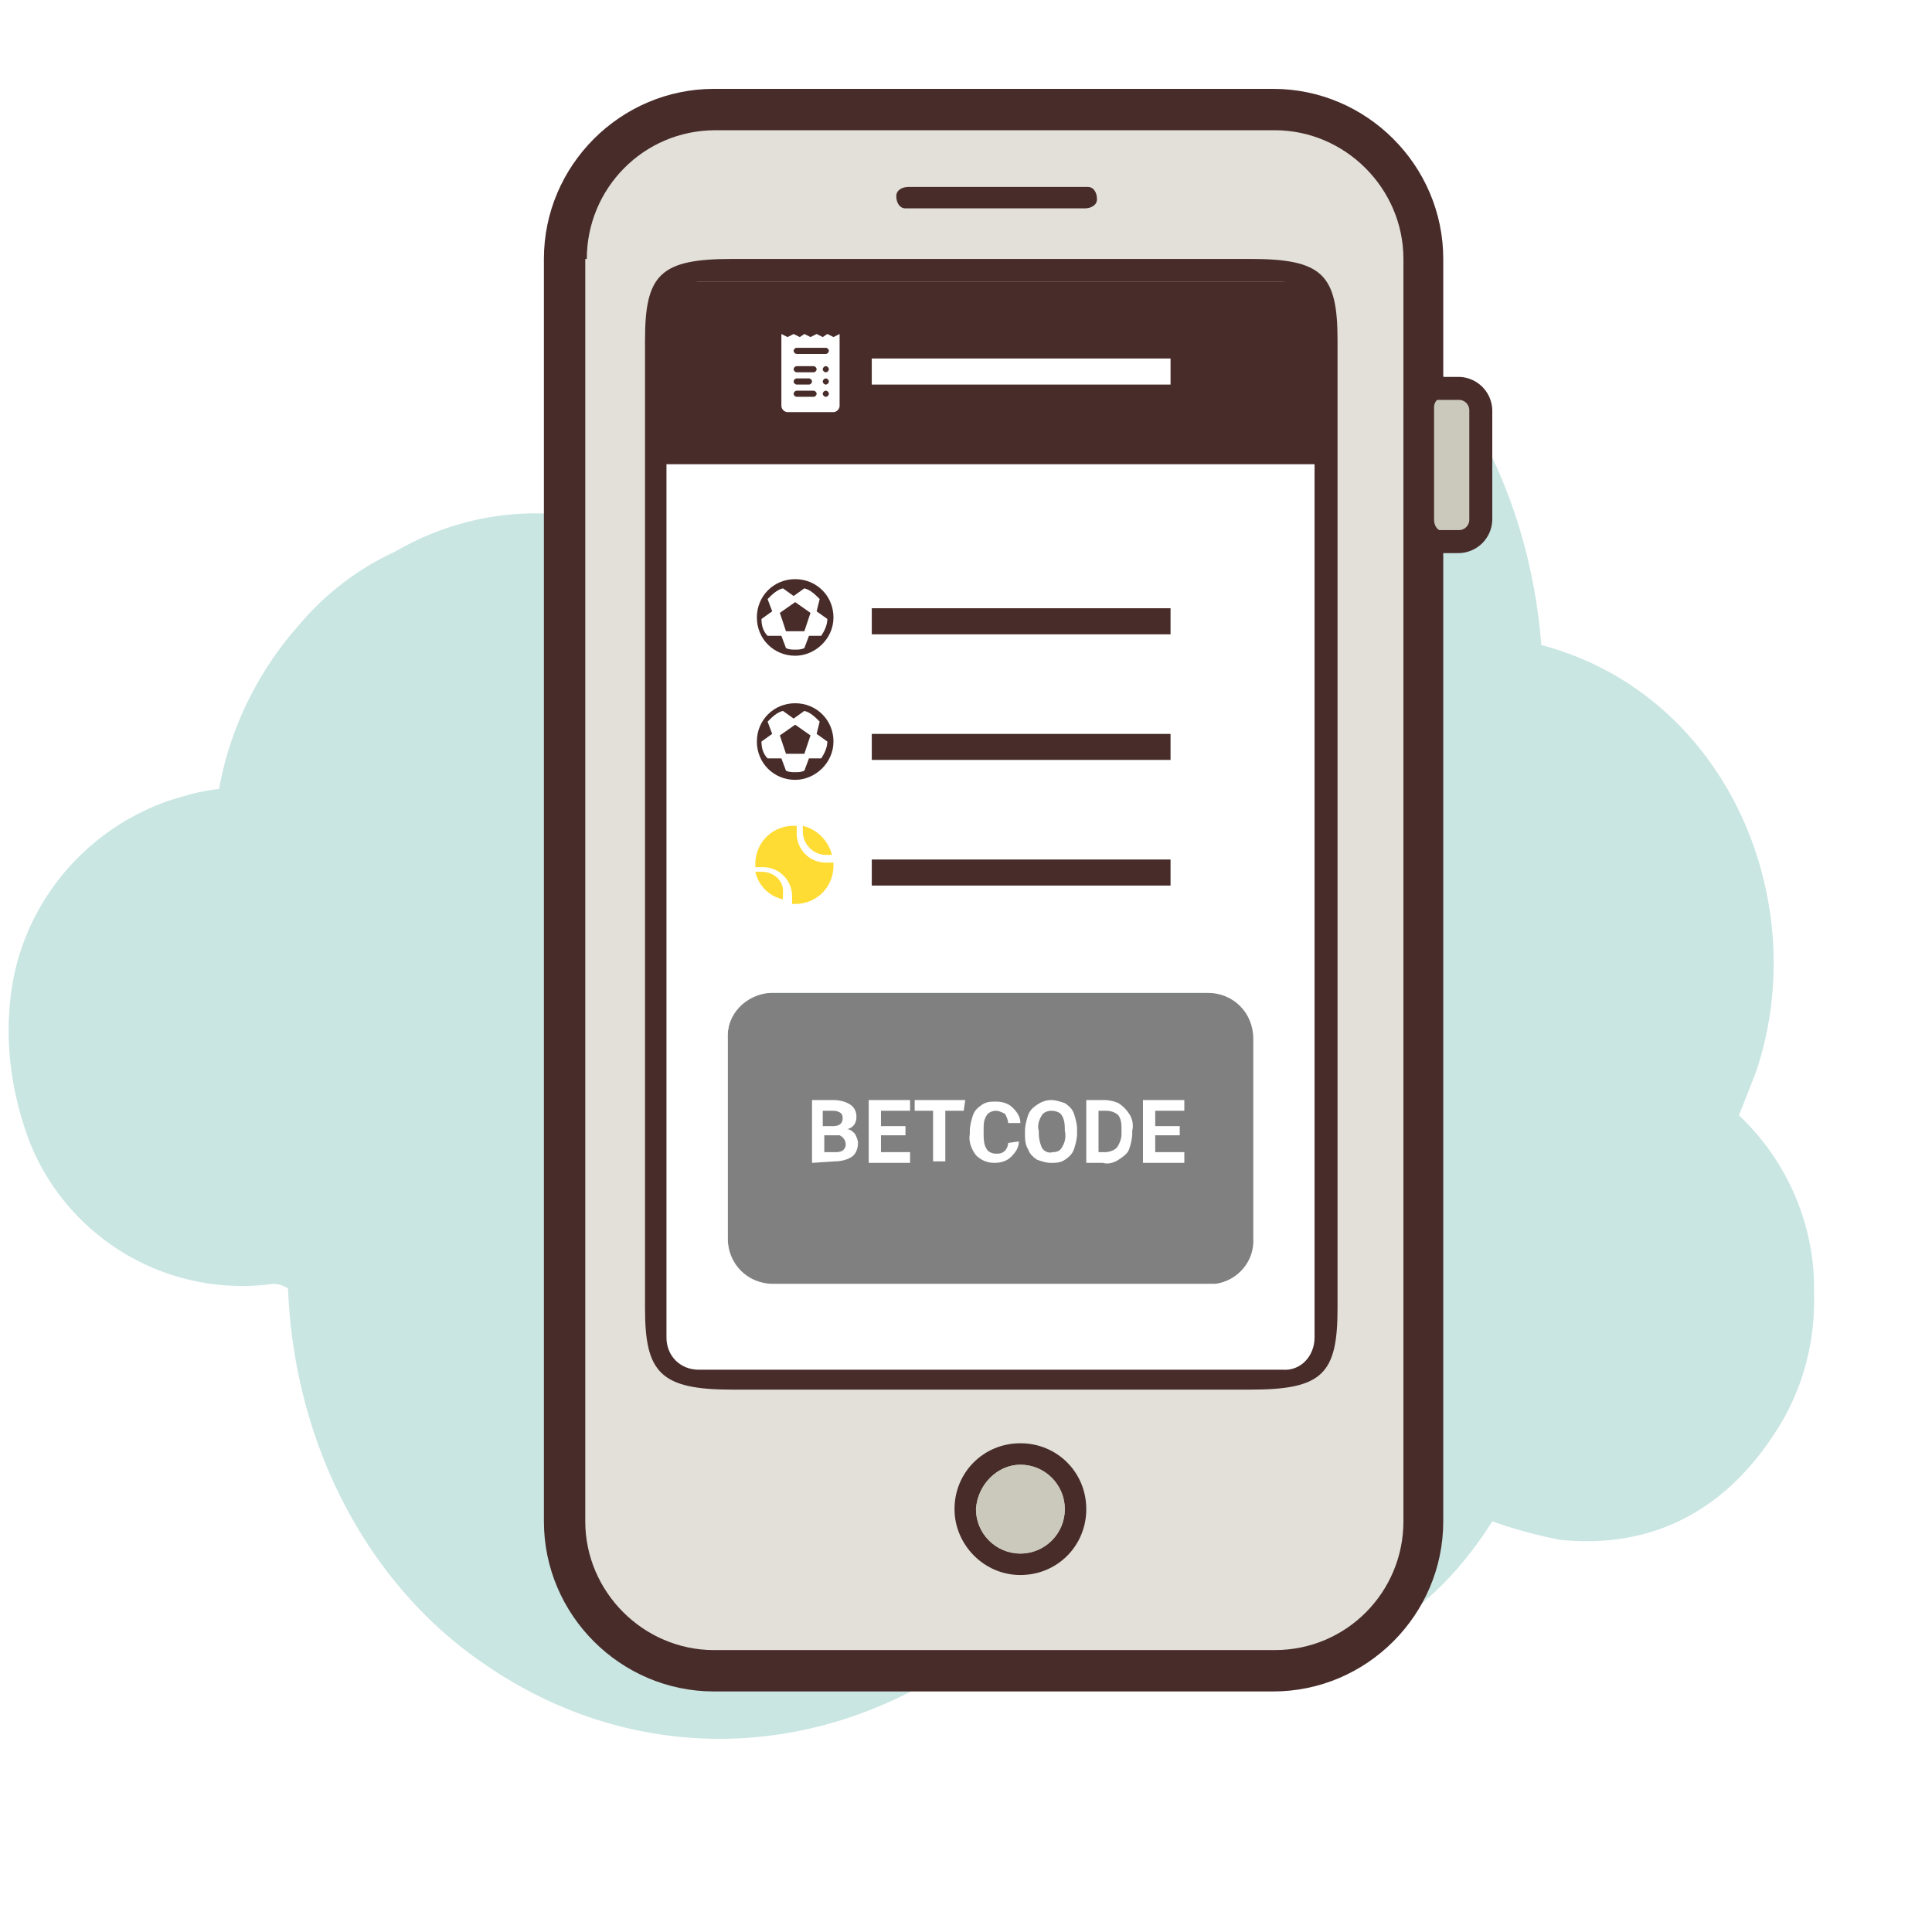
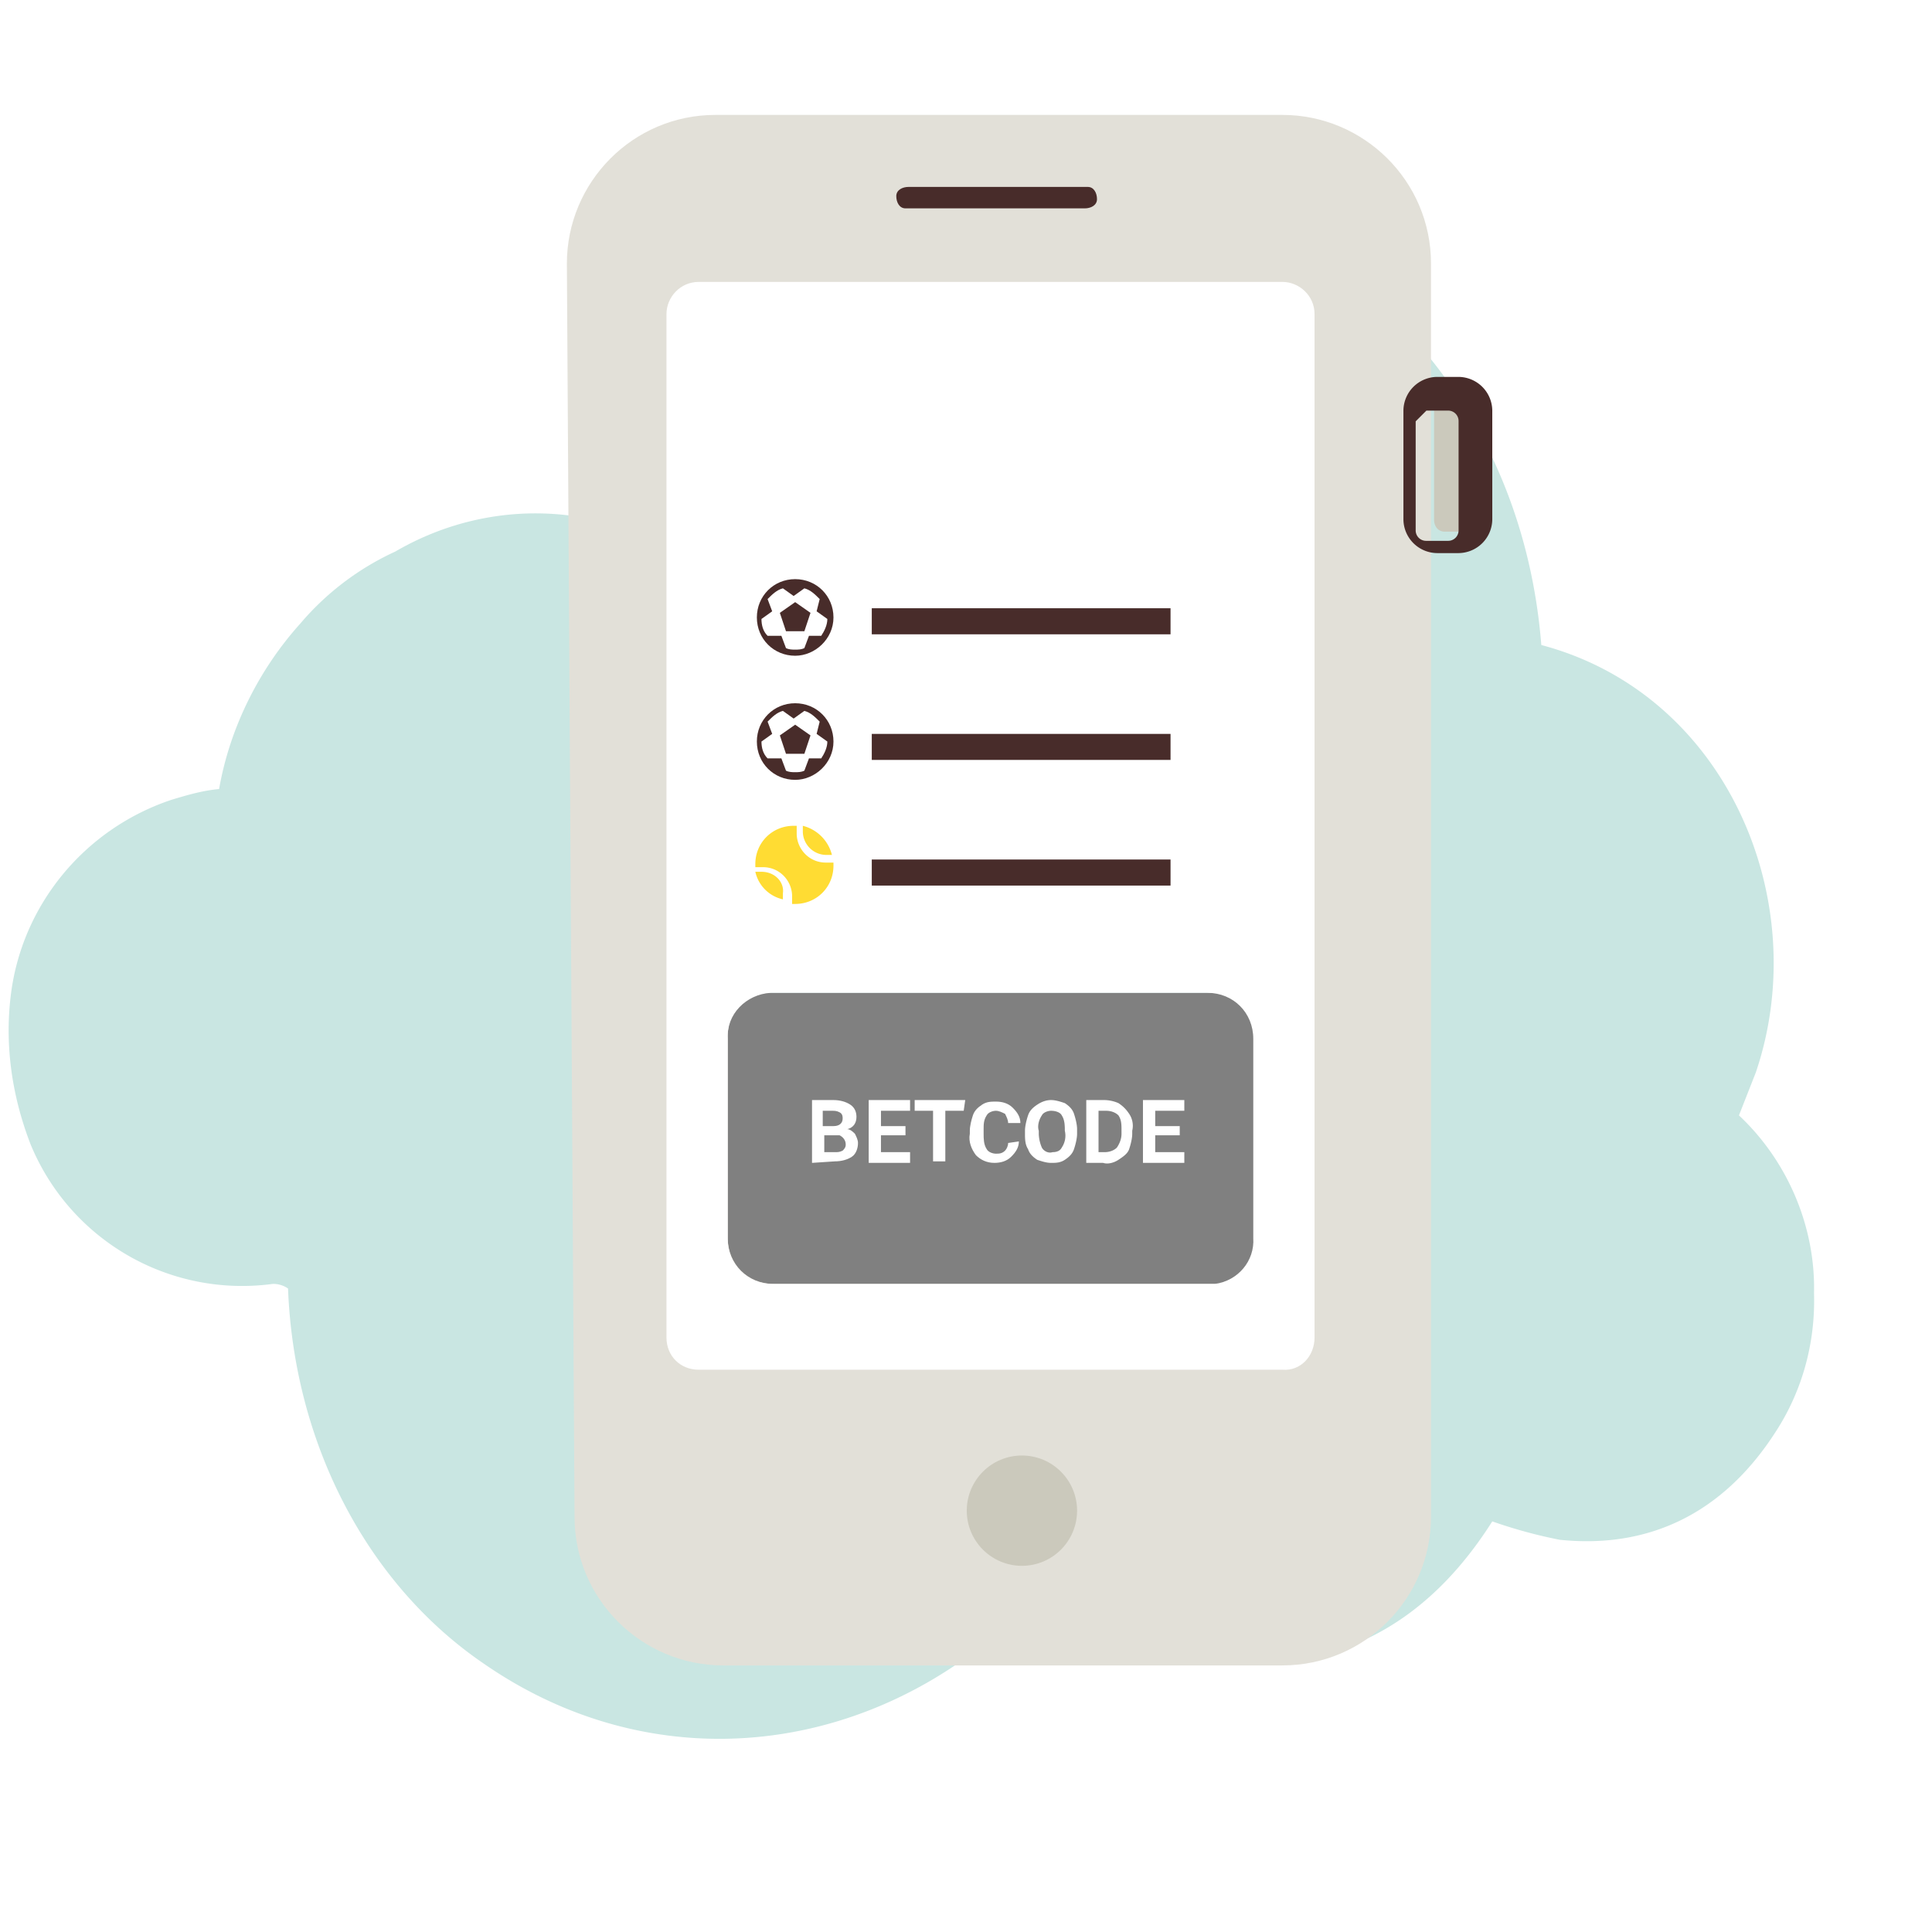
<svg xmlns="http://www.w3.org/2000/svg" xmlns:xlink="http://www.w3.org/1999/xlink" viewBox="0 0 126.1 126.1">
  <rect x="0" y="0" width="126.1" height="126.1" fill="#808080" stroke="none" />
  <path d="M0 0v126.1h126.1V0H0zm113.7 92.5c-3.3 5-7.9 7.3-13.5 6.7-1.4-.3-2.9-.6-4.3-1.1-3.2 5-7.5 8.1-13 8.8s-10.4-1.3-14.4-5.4c-9.4 11-24.2 13.4-35.7 5.4-7.2-5-12-13.7-12.3-23.6-.3-.3-.7-.4-1.1-.4-6.4 1-12.7-2.6-15.2-8.6-1.2-3-1.6-6.2-1.3-9.3.7-5.7 4.6-10.6 10.1-12.4 1-.3 2-.5 3-.6.7-3.9 2.5-7.5 5.1-10.4 1.7-1.9 3.7-3.4 6-4.5 4.6-2.7 10.2-3.2 15.2-1.2 4.4-14.5 17.5-23.5 31.8-21.4C86.6 16.3 97.7 27.1 99 42.9c11.6 3.1 17.1 16 13.5 26.8-.3.9-.7 1.8-1.1 2.7a15.26 15.26 0 0 1 4.8 11.4c.1 3.1-.8 6.1-2.5 8.7z" fill="#fff" />
  <path d="M113.5 72.8l1.1-2.8c3.8-11.2-1.9-24.7-14-27.9-1.3-16.4-12.9-27.7-25.9-29.6-14.9-2.2-28.6 7.3-33.1 22.3-5.2-2.1-11-1.6-15.8 1.2a17.91 17.91 0 0 0-6.2 4.7c-2.7 3-4.6 6.8-5.3 10.8-1.1.1-2.1.4-3.1.7C5.5 54.1 1.4 59.1.7 65c-.4 3.3.1 6.6 1.3 9.7a14.93 14.93 0 0 0 15.8 9.1 1.69 1.69 0 0 1 1 .3c.4 10.3 5.3 19.4 12.8 24.5 12 8.3 27.4 5.8 37.2-5.7 4.2 4.3 9.1 6.3 15 5.6s10.3-4 13.6-9.2a31.66 31.66 0 0 0 4.4 1.2c5.8.6 10.6-1.7 14-6.9 1.8-2.7 2.7-5.9 2.6-9.2.1-4.3-1.7-8.6-4.9-11.6zM82 81c0 1.7-1.3 3-3 3H50.2c-1.7 0-3-1.3-3-3V67.8c0-1.7 1.3-3 3-3H79c1.7 0 3 1.3 3 3V81z" fill="#c9e6e2" />
  <path d="M93.4 17.2c0-5.4-4.4-9.7-9.7-9.7h-37c-5.4 0-9.7 4.4-9.7 9.7l.5 81.8c0 5.4 4.4 9.7 9.7 9.7h36.5c5.4 0 9.7-4.4 9.7-9.7V17.2zM82.3 80.8c0 1.7-1.3 3-3 3H50.5c-1.7 0-3-1.3-3-3V67.6c0-1.7 1.3-3 3-3h28.8c1.7 0 3 1.3 3 3v13.2z" fill="#e2e0d8" />
  <circle cx="66.7" cy="98.6" r="3.6" fill="#cbc9bc" />
-   <path d="M46.6 110.4h36.5c6.1 0 11.1-5 11.1-11.1V16.9c0-6.1-5-11.1-11.1-11.1H46.6c-6.1 0-11.1 5-11.1 11.1v82.4c0 6.1 5 11.1 11.1 11.1zm-8.3-93.5c0-4.6 3.7-8.4 8.4-8.4h36.5c4.6 0 8.4 3.8 8.4 8.4v82.4c0 4.6-3.7 8.4-8.4 8.4H46.6c-4.6 0-8.4-3.8-8.4-8.4V16.9h.1zm9.5 73.8h33.8c4.7 0 5.7-1 5.7-5.3V22.2c0-4.3-1-5.3-5.7-5.3H47.8c-4.7 0-5.7 1-5.7 5.3v63.2c0 4.2 1 5.3 5.7 5.3zm-3.6-68.5c0-3.2 0-3.4 3.6-3.4h33.8c3.6 0 3.6.1 3.6 3.4v63.2c0 3.2 0 3.4-3.6 3.4H47.8c-3.6 0-3.6-.2-3.6-3.4V22.2zm22.4 80.6c2.4 0 4.3-1.9 4.3-4.3s-1.9-4.3-4.3-4.3-4.3 1.9-4.3 4.3h0c0 2.3 1.9 4.3 4.3 4.3zm0-7.2c1.6 0 2.9 1.3 2.9 2.9s-1.3 2.9-2.9 2.9-2.9-1.3-2.9-2.9h0c.1-1.6 1.4-2.9 2.9-2.9z" fill="#482c2a" />
  <path d="M66.6 95.6c1.6 0 2.9 1.3 2.9 2.9s-1.3 2.9-2.9 2.9-2.9-1.3-2.9-2.9h0c.1-1.6 1.4-2.9 2.9-2.9z" fill="#cbc9bc" />
  <path d="M59.3 13.6h11.5c.4 0 .8-.2.8-.6s-.2-.8-.6-.8H59.3c-.4 0-.8.2-.8.6s.2.8.6.8h.2z" fill="#482c2a" />
  <path d="M93.6 26.6a.68.68 0 0 1 .7-.7h1.4a.68.68 0 0 1 .7.7v7.3c0 .4-.3.7-.7.8h-1.4c-.4 0-.7-.3-.7-.8v-7.3z" fill="#cbc9bc" />
-   <path d="M93.8 36.1h1.4a2.22 2.22 0 0 0 2.2-2.2v-7.1a2.22 2.22 0 0 0-2.2-2.2h0-1.4a2.22 2.22 0 0 0-2.2 2.2h0v7.1a2.22 2.22 0 0 0 2.2 2.2zm-.7-9.3a.68.68 0 0 1 .7-.7h1.4a.68.68 0 0 1 .7.7h0v7.1a.68.68 0 0 1-.7.7h0-1.4a.68.68 0 0 1-.7-.7h0v-7.1z" fill="#482c2a" />
+   <path d="M93.8 36.1h1.4a2.22 2.22 0 0 0 2.2-2.2v-7.1a2.22 2.22 0 0 0-2.2-2.2h0-1.4a2.22 2.22 0 0 0-2.2 2.2h0v7.1a2.22 2.22 0 0 0 2.2 2.2zm-.7-9.3h1.4a.68.68 0 0 1 .7.7h0v7.1a.68.68 0 0 1-.7.7h0-1.4a.68.68 0 0 1-.7-.7h0v-7.1z" fill="#482c2a" />
  <g fill="#fff">
    <path d="M85.8 87.3V20.5c0-1.2-1-2.1-2.1-2.1H45.6c-1.2 0-2.1 1-2.1 2.1v66.8c0 1.2.9 2.1 2.1 2.1h38.1c1.2.1 2.1-.9 2.1-2.1h0zm-4-6.5c.1 1.5-1 2.8-2.5 3H50.4c-1.6 0-2.9-1.3-2.9-2.9V67.8c-.1-1.6 1.2-2.9 2.8-3h28.5c1.7 0 3 1.3 3 3v13zM53 75.9v-4.1h1.4c.4 0 .8.1 1.1.3s.4.5.4.8c0 .4-.2.7-.6.8.2 0 .4.2.5.3.1.2.2.4.2.6 0 .3-.1.7-.4.9s-.7.3-1.1.3l-1.5.1zm.8-2.4h.6c.4 0 .6-.2.6-.5 0-.1 0-.3-.2-.4s-.3-.1-.5-.1h-.6v1h.1zm0 .6v1.1h.7c.2 0 .3 0 .5-.1.1-.1.2-.2.2-.4 0-.3-.2-.5-.4-.6h-1zm5.3 0h-1.6v1.1h1.9v.7h-2.7v-4.1h2.7v.7h-1.9v1h1.6v.6zm3.8-1.6h-1.2v3.3h-.8v-3.3h-1.2v-.7H63l-.1.7zm3.6 2c0 .4-.2.7-.5 1s-.7.4-1.1.4c-.5 0-.9-.2-1.2-.5-.3-.4-.5-.9-.4-1.4v-.2c0-.3.1-.7.2-1s.3-.5.6-.7.6-.2.9-.2c.4 0 .8.1 1.1.4s.5.6.5 1h-.8c0-.2-.1-.4-.2-.6-.2-.1-.4-.2-.6-.2s-.5.1-.6.3c-.2.3-.2.6-.2.9v.3c0 .3 0 .7.2 1 .1.2.4.3.6.3s.4 0 .6-.2c.1-.1.2-.3.2-.5l.7-.1z" />
    <path d="M70.3 74c0 .3-.1.7-.2 1s-.3.5-.6.7-.6.2-.9.2-.6-.1-.9-.2c-.3-.2-.5-.4-.6-.7-.2-.3-.2-.7-.2-1v-.2c0-.3.1-.7.2-1s.3-.5.6-.7.6-.3.9-.3.6.1.9.2c.3.2.5.4.6.7s.2.7.2 1v.3zm-.8-.2c0-.3 0-.7-.2-1-.1-.2-.4-.3-.7-.3-.2 0-.5.1-.6.3-.2.3-.3.7-.2 1v.2a2.39 2.39 0 0 0 .2.9c.1.2.4.4.7.3.3 0 .5-.1.6-.3a1.39 1.39 0 0 0 .2-1.1h0zm1.4 2.1v-4.1h1.2a2.39 2.39 0 0 1 .9.2c.3.2.5.4.7.7a1.39 1.39 0 0 1 .2 1.1v.2c0 .3-.1.7-.2 1s-.4.5-.7.7-.7.3-1 .2h-1.1zm.8-3.4v2.7h.4c.3 0 .6-.1.8-.3.2-.3.3-.6.3-.9v-.2c0-.4 0-.7-.2-1-.2-.2-.5-.3-.8-.3h-.5zm5.3 1.6h-1.6v1.1h1.9v.7h-2.7v-4.1h2.7v.7h-1.9v1H77v.6z" />
  </g>
  <path d="M56.9 47.9h19.5v1.7H56.9zm0-8.2h19.5v1.7H56.9zm0 16.4h19.5v1.7H56.9z" fill="#482c2a" />
  <path d="M51.8 53.9c-1.4 0-2.5 1.1-2.5 2.5v.2h.5c1.1 0 1.9.9 1.9 1.9h0v.5h.2c1.4 0 2.5-1.1 2.5-2.5v-.2h-.5c-1.1 0-1.9-.9-1.9-1.9h0v-.5h-.2zm.6 0v.4a1.54 1.54 0 0 0 1.5 1.5h.4a2.62 2.62 0 0 0-1.9-1.9zm-2.7 3h-.4a2.37 2.37 0 0 0 1.8 1.8v-.4c.1-.7-.5-1.4-1.4-1.4h0z" fill="#ffdc33" />
-   <path d="M43.2 18.4h43v11.9h-43z" fill="#482c2a" />
-   <path d="M53.9 23.1H52c-.1 0-.2-.1-.2-.2s.1-.2.2-.2h1.9c.1 0 .2.1.2.2s-.1.2-.2.2h0zm0 1.2c-.1 0-.2-.1-.2-.2s.1-.2.2-.2h0c.1 0 .2.1.2.2s-.1.2-.2.2zm0 .8c-.1 0-.2-.1-.2-.2h0c0-.1.1-.2.2-.2s.2.1.2.2-.1.2-.2.2zm0 .8c-.1 0-.2-.1-.2-.2h0c0-.1.1-.2.2-.2h0c.1 0 .2.1.2.2s-.1.2-.2.2zm-.8-1.6H52c-.1 0-.2-.1-.2-.2s.1-.2.2-.2h1.1c.1 0 .2.1.2.2h0c0 .1-.1.2-.2.2h0zm-1.3.6c0-.1.1-.2.2-.2h.8c.1 0 .2.1.2.2s-.1.2-.2.2h0-.8c-.1 0-.2-.1-.2-.2h0zm1.3 1H52c-.1 0-.2-.1-.2-.2s.1-.2.2-.2h1.1c.1 0 .2.1.2.2h0c0 .1-.1.2-.2.2h0zm1.3-3.9l-.4-.2-.3.2-.4-.2-.4.2-.4-.2-.3.2-.4-.2-.4.2-.4-.2v4.7c0 .2.2.4.4.4h3c.2 0 .4-.2.4-.4v-4.7l-.4.2z" fill="#fff" />
  <g fill-rule="evenodd">
    <path d="M51.9 42.8c-1.4 0-2.5-1.1-2.5-2.5s1.1-2.5 2.5-2.5 2.5 1.1 2.5 2.5h0c0 1.4-1.2 2.5-2.5 2.5z" fill="#482c2a" />
    <use xlink:href="#B" fill="#fff" />
    <path d="M51.9 50.9c-1.4 0-2.5-1.1-2.5-2.5s1.1-2.5 2.5-2.5 2.5 1.1 2.5 2.5h0c0 1.4-1.2 2.5-2.5 2.5z" fill="#482c2a" />
    <use xlink:href="#B" y="8" fill="#fff" />
  </g>
  <path d="M56.9 23.4h19.5v1.7H56.9z" fill="#fff" />
  <defs>
    <path id="B" d="M53.5 39.1c-.3-.3-.6-.6-1-.7l-.7.5-.7-.5c-.4.1-.7.4-1 .7l.3.8-.7.5c0 .4.1.8.4 1.1h.9l.3.8c.2.1.4.1.6.1s.4 0 .6-.1l.3-.8h.8c.2-.3.4-.7.4-1.1l-.7-.5.2-.8zm-1 2.1h-1.2l-.4-1.2 1-.7 1 .7-.4 1.2z" />
  </defs>
</svg>